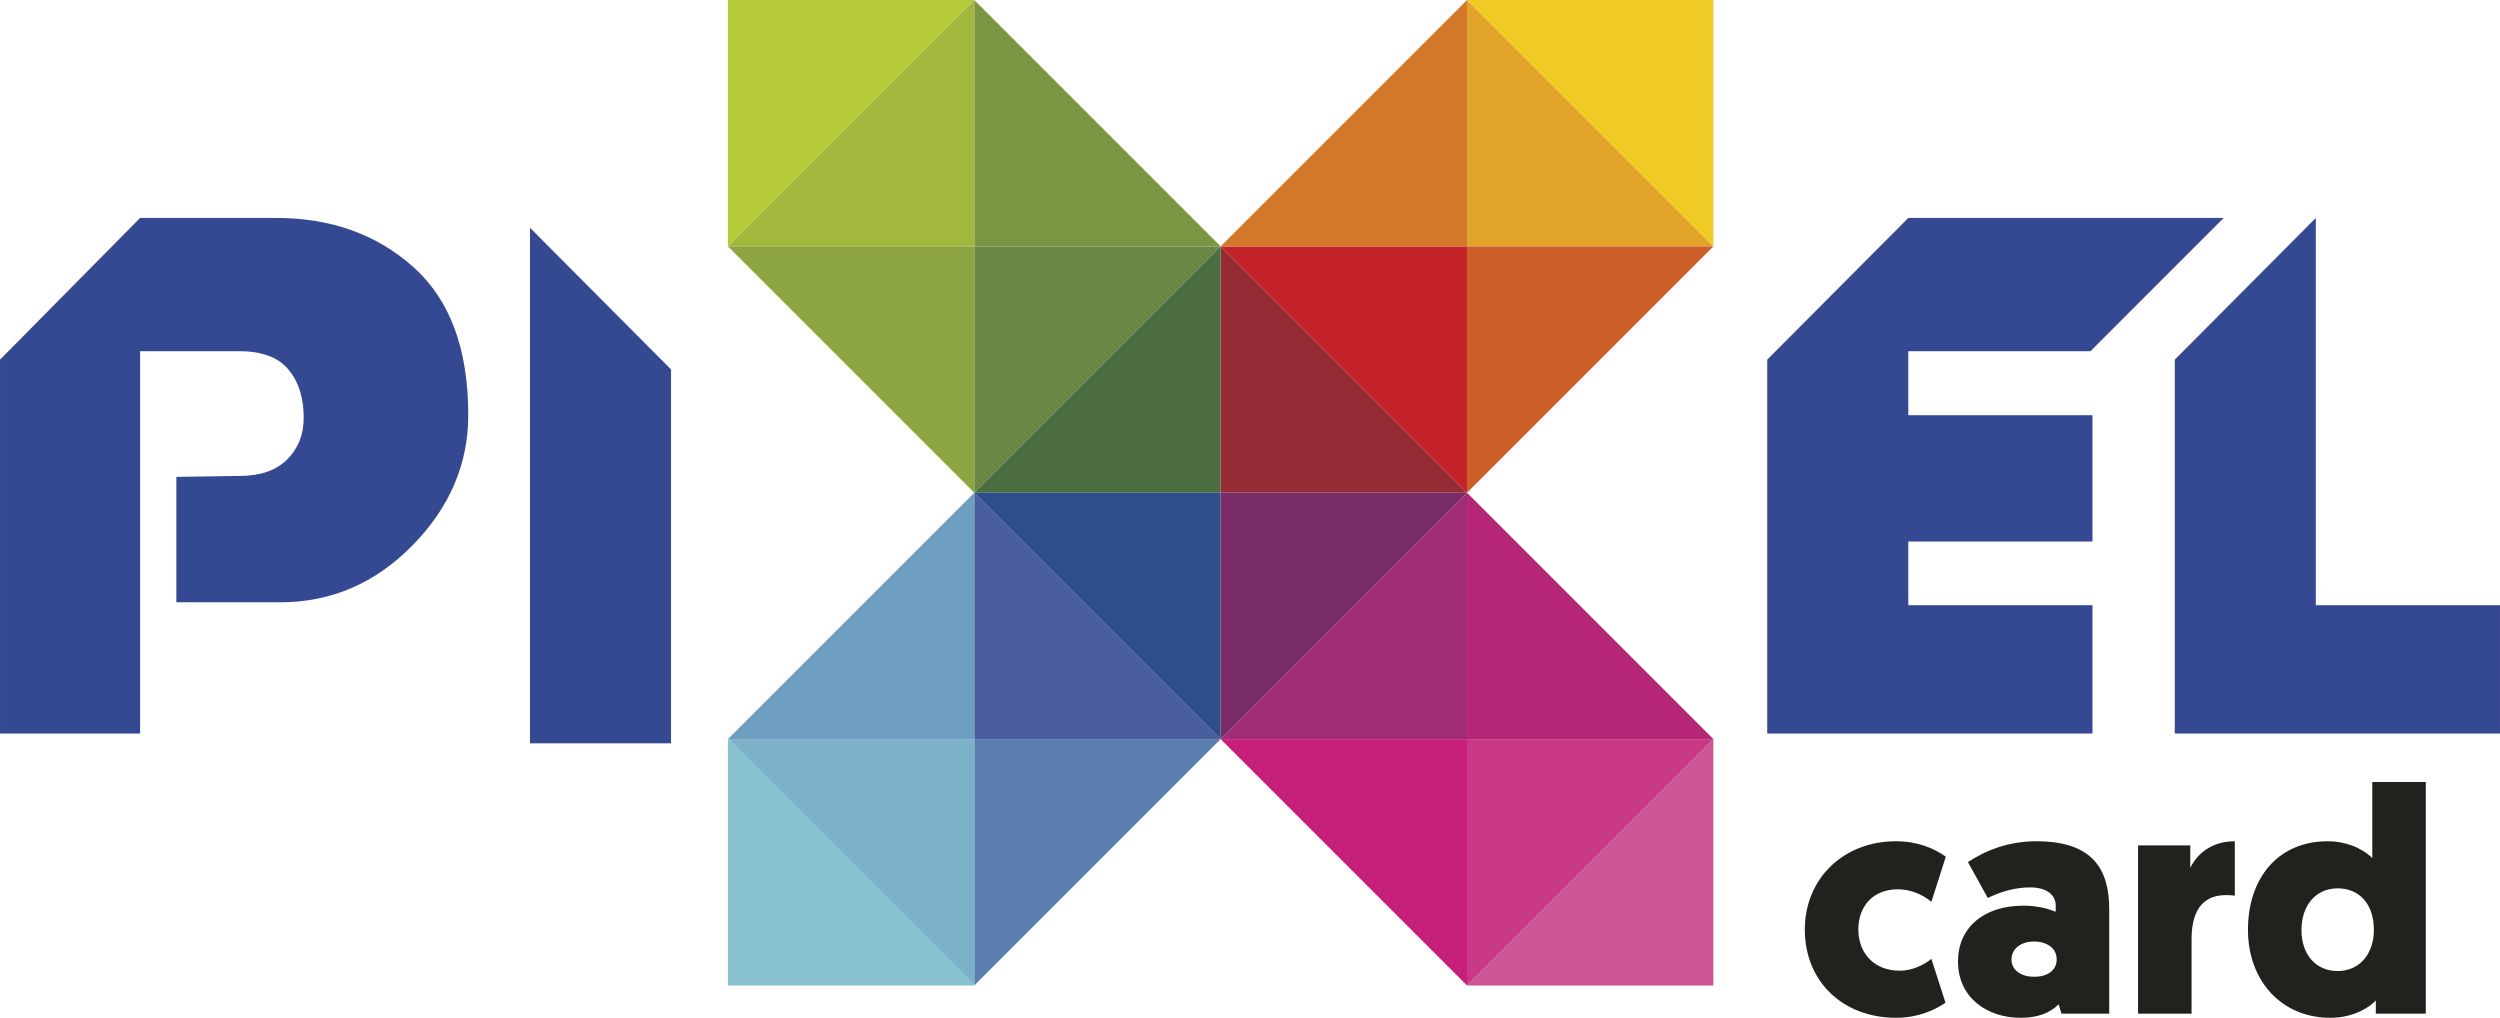
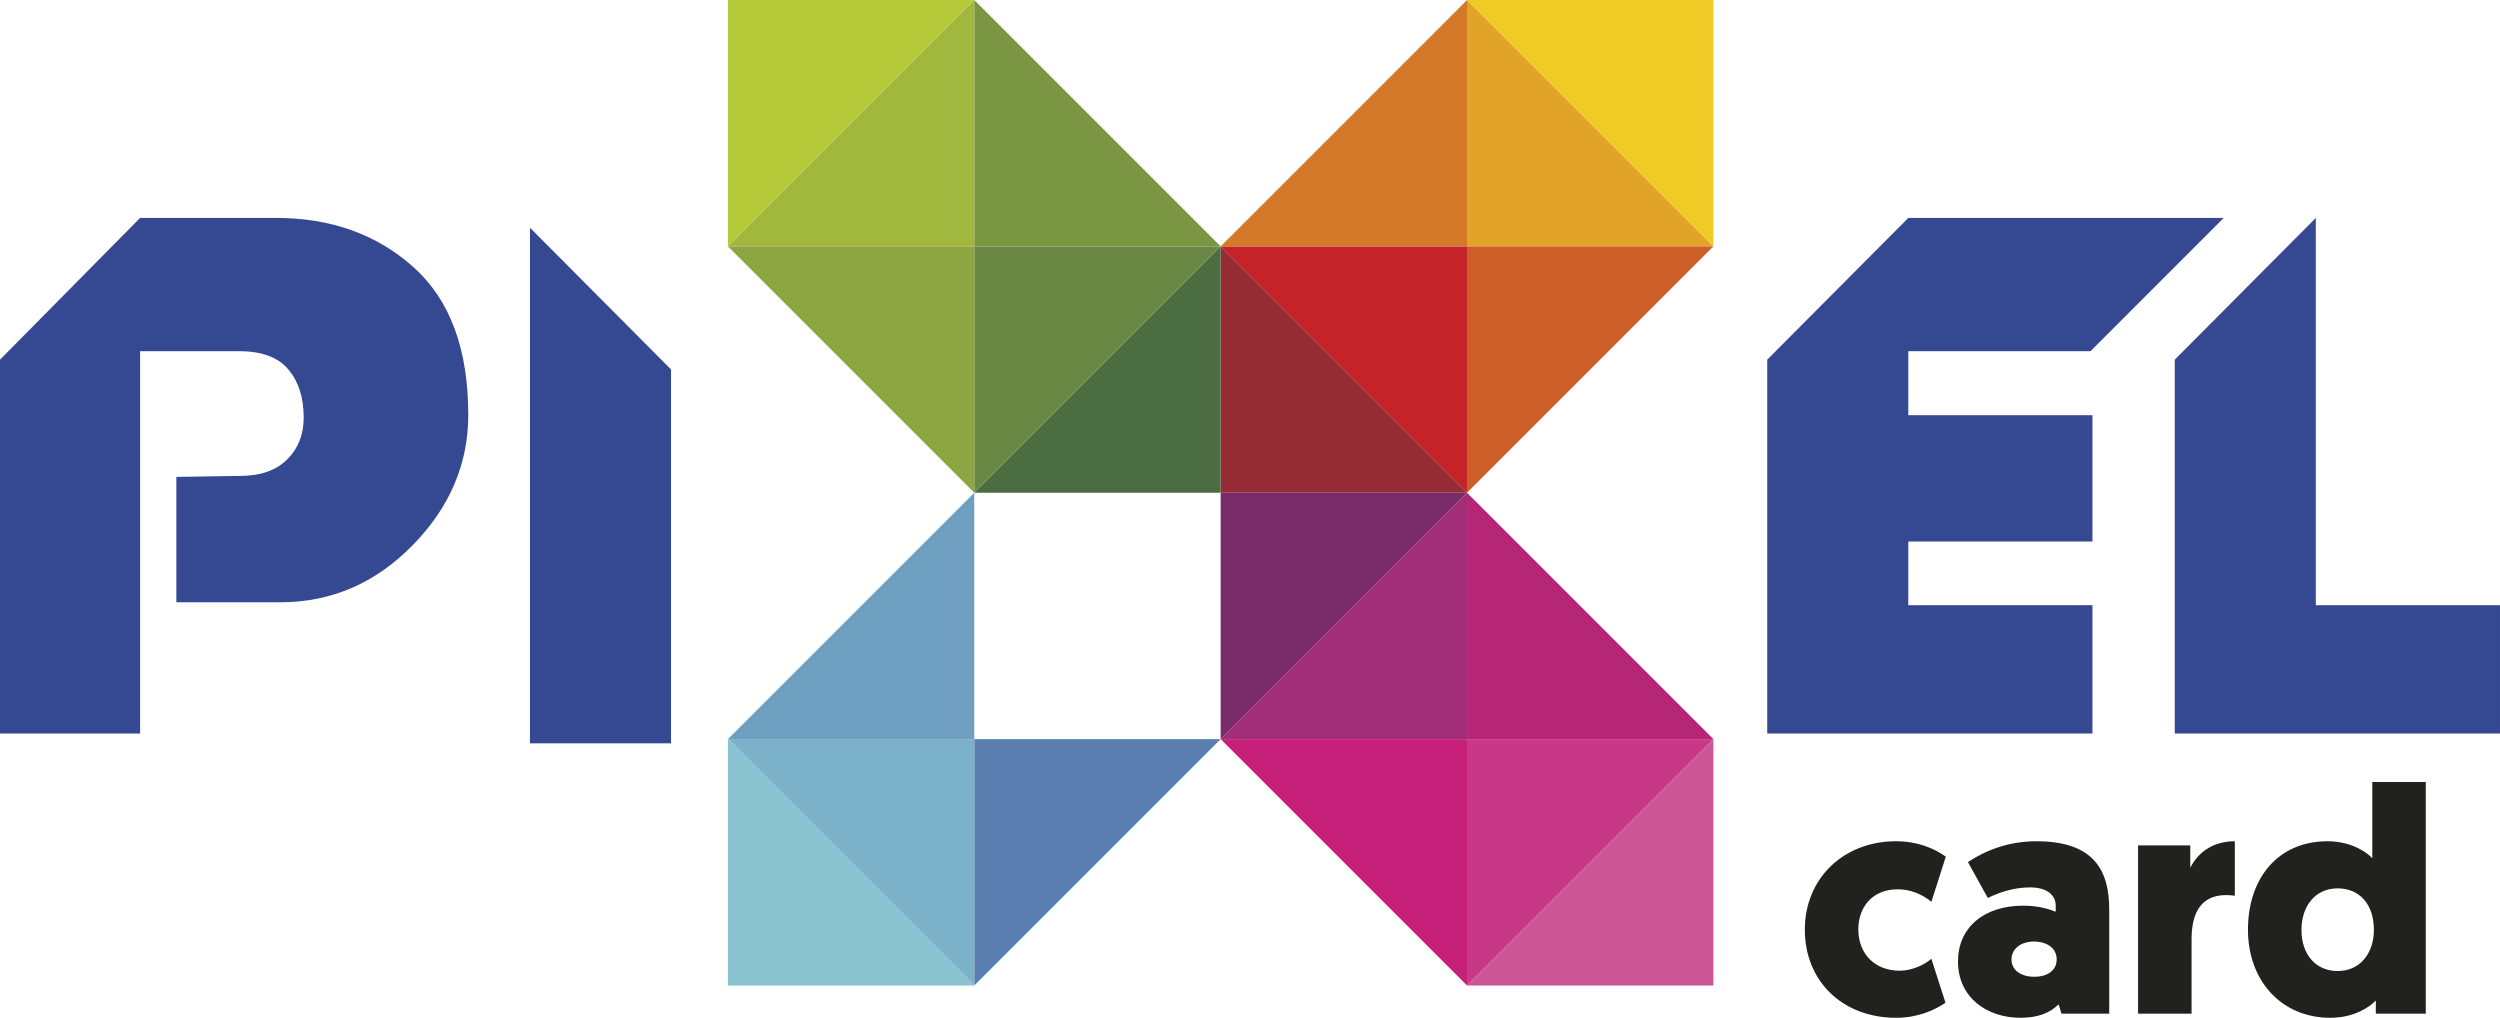
<svg xmlns="http://www.w3.org/2000/svg" xml:space="preserve" width="214.227mm" height="87.216mm" version="1.1" style="shape-rendering:geometricPrecision; text-rendering:geometricPrecision; image-rendering:optimizeQuality; fill-rule:evenodd; clip-rule:evenodd" viewBox="0 0 36467.08 14846.54">
  <defs>
    <style type="text/css">
   
    .fil8 {fill:#F1CB25}
    .fil6 {fill:#E2A428}
    .fil5 {fill:#D47829}
    .fil7 {fill:#CD5F29}
    .fil2 {fill:#CC5595}
    .fil1 {fill:#C83886}
    .fil23 {fill:#C6207A}
    .fil3 {fill:#C32329}
    .fil24 {fill:#B62677}
    .fil4 {fill:#952B34}
    .fil21 {fill:#A02D75}
    .fil14 {fill:#B6C939}
    .fil22 {fill:#7A2C68}
    .fil12 {fill:#A2B73E}
    .fil13 {fill:#8EA641}
    .fil20 {fill:#88C2CF}
    .fil11 {fill:#7B9643}
    .fil18 {fill:#7BB1C9}
    .fil9 {fill:#6A8743}
    .fil19 {fill:#6E9FC1}
    .fil17 {fill:#5A7EB0}
    .fil10 {fill:#4C6D42}
    .fil15 {fill:#4A5D9C}
    .fil16 {fill:#2E4F8B}
    .fil25 {fill:#354992;fill-rule:nonzero}
    .fil0 {fill:#21211D;fill-rule:nonzero}
   
  </style>
  </defs>
  <g id="Capa_x0020_1">
    <g id="_1544276690736">
      <path class="fil0" d="M27710.19 14159.49c-359.86,0 -602.91,-243.03 -602.91,-602.91 0,-327.18 205.63,-584.25 574.91,-584.25 182.24,0 355.19,70.1 490.71,182.3l210.37 -659.03c-172.95,-121.54 -411.32,-224.32 -729.15,-224.32 -757.13,0 -1327.36,537.47 -1327.36,1289.94 0,752.52 551.52,1285.33 1332.04,1285.33 308.47,0 556.2,-107.46 719.79,-219.66l-205.68 -640.32c-107.46,88.81 -280.41,172.93 -462.71,172.93zm850.69 -135.52c0,532.79 429.96,822.57 911.38,822.57 252.39,0 430.01,-70.12 556.2,-196.29l42.08 135.53 696.4 0 0 -1519.02c0,-560.86 -214.98,-995.5 -1060.99,-995.5 -406.64,0 -738.43,130.84 -1000.18,303.79l289.76 523.45c191.66,-93.49 401.96,-154.23 616.99,-154.23 252.36,0 373.9,116.86 373.9,266.42l0 88.81c-88.81,-37.42 -257.08,-88.81 -472.05,-88.81 -579.59,0 -953.47,322.51 -953.47,813.27zm780.52 -28.07c0,-158.91 140.2,-261.74 327.18,-261.74 186.93,0 331.86,93.47 331.86,261.74 0,163.59 -140.25,252.39 -327.18,252.39 -182.3,0 -331.86,-88.81 -331.86,-252.39zm3257.64 -1724.63c-303.79,0 -532.81,149.54 -649.64,387.91l0 -327.18 -761.87 0 0 2453.78 780.52 0 0 -1084.33c0,-369.26 126.24,-644.99 504.81,-644.99 56.07,0 93.49,4.66 126.17,9.35l0 -794.55zm2028.44 1294.62c0,327.18 -191.66,598.28 -528.18,598.28 -313.15,0 -528.13,-233.69 -528.13,-598.28 0,-359.88 210.3,-607.59 528.13,-607.59 308.47,0 528.18,219.66 528.18,607.59zm28 1219.89l729.15 0 0 -3379.18 -780.54 0 0 1112.38c-51.44,-60.8 -280.45,-247.71 -654.35,-247.71 -710.42,0 -1159.05,528.13 -1159.05,1289.94 0,752.52 495.34,1285.33 1201.15,1285.33 359.86,0 593.55,-172.95 663.64,-252.41l0 191.66z" />
      <polygon class="fil1" points="21399.1,10781.56 24992.95,10781.56 21399.1,14375.42 " />
      <polygon class="fil2" points="24992.95,14375.42 21399.1,14375.42 24992.95,10781.56 " />
      <polygon class="fil3" points="21399.15,3593.85 17805.29,3593.85 21399.15,7187.71 " />
      <polygon class="fil4" points="17805.29,3593.85 17805.29,7187.71 21399.15,7187.71 " />
      <polygon class="fil5" points="21399.15,3593.85 17805.29,3593.85 21399.15,0 " />
      <polygon class="fil6" points="21399.15,3593.85 24993,3593.85 21399.15,0 " />
      <polygon class="fil7" points="21399.15,3593.85 24993,3593.85 21399.15,7187.71 " />
      <polygon class="fil8" points="24993,0 21399.15,0 24993,3593.85 " />
      <polygon class="fil9" points="14211.44,3593.85 17805.29,3593.85 14211.44,7187.71 " />
      <polygon class="fil10" points="17805.29,3593.85 17805.29,7187.71 14211.44,7187.71 " />
      <polygon class="fil11" points="14211.44,3593.85 17805.29,3593.85 14211.44,0 " />
      <polygon class="fil12" points="14211.44,3593.85 10617.58,3593.85 14211.44,0 " />
      <polygon class="fil13" points="14211.44,3593.85 10617.58,3593.85 14211.44,7187.71 " />
      <polygon class="fil14" points="10617.58,0 14211.44,0 10617.58,3593.85 " />
-       <polygon class="fil15" points="14211.44,10781.56 17805.29,10781.56 14211.44,7187.71 " />
-       <polygon class="fil16" points="17805.29,10781.56 17805.29,7187.71 14211.44,7187.71 " />
      <polygon class="fil17" points="14211.44,10781.56 17805.29,10781.56 14211.44,14375.42 " />
      <polygon class="fil18" points="14211.44,10781.56 10617.58,10781.56 14211.44,14375.42 " />
      <polygon class="fil19" points="14211.44,10781.56 10617.58,10781.56 14211.44,7187.71 " />
      <polygon class="fil20" points="10617.58,14375.42 14211.44,14375.42 10617.58,10781.56 " />
      <polygon class="fil21" points="21399.15,10781.56 17805.29,10781.56 21399.15,7187.71 " />
      <polygon class="fil22" points="17805.29,10781.56 17805.29,7187.71 21399.15,7187.71 " />
      <polygon class="fil23" points="21399.15,10781.56 17805.29,10781.56 21399.15,14375.42 " />
      <polygon class="fil24" points="21399.15,10781.56 24993,10781.56 21399.15,7187.71 " />
      <path class="fil25" d="M-0 5246.26l2043.47 -2067.31 1986.18 0c800.3,0 1467.06,240.6 2000.67,716.93 533.49,476.34 800.17,1195.52 800.17,2157.79 0,714.42 -271.55,1350.37 -814.52,1902.83 -542.97,552.59 -1186.02,828.87 -1929.04,828.87l-1514.73 0 0 -1829.07 928.84 -14.37c295.24,0 523.87,-78.47 685.84,-238.1 161.99,-159.6 242.98,-362.02 242.98,-612.1 0,-290.53 -73.88,-524.01 -221.52,-700.21 -147.76,-178.58 -388.35,-269.06 -721.67,-269.06l-1443.21 0 0 5577.71 -2043.47 0 0 -5453.9z" />
      <polygon class="fil25" points="9788.29,5389.16 7730.6,3321.9 7730.6,10843.08 9788.29,10843.08 " />
      <polygon class="fil25" points="31722.85,5246.26 33780.55,3178.94 33780.55,5131.94 33780.55,8828.16 36467.06,8828.16 36467.06,10700.16 33780.55,10700.16 32217.36,10700.16 31722.85,10700.16 " />
      <polygon class="fil25" points="27836.07,3178.94 32437.28,3178.94 30493.9,5122.45 27836.07,5122.45 27836.07,5131.94 27836.07,6056.03 30522.47,6056.03 30522.47,7899.32 27836.07,7899.32 27836.07,8828.16 30522.47,8828.16 30522.47,10700.16 27836.07,10700.16 25778.26,10700.16 25778.26,5246.26 " />
    </g>
  </g>
</svg>